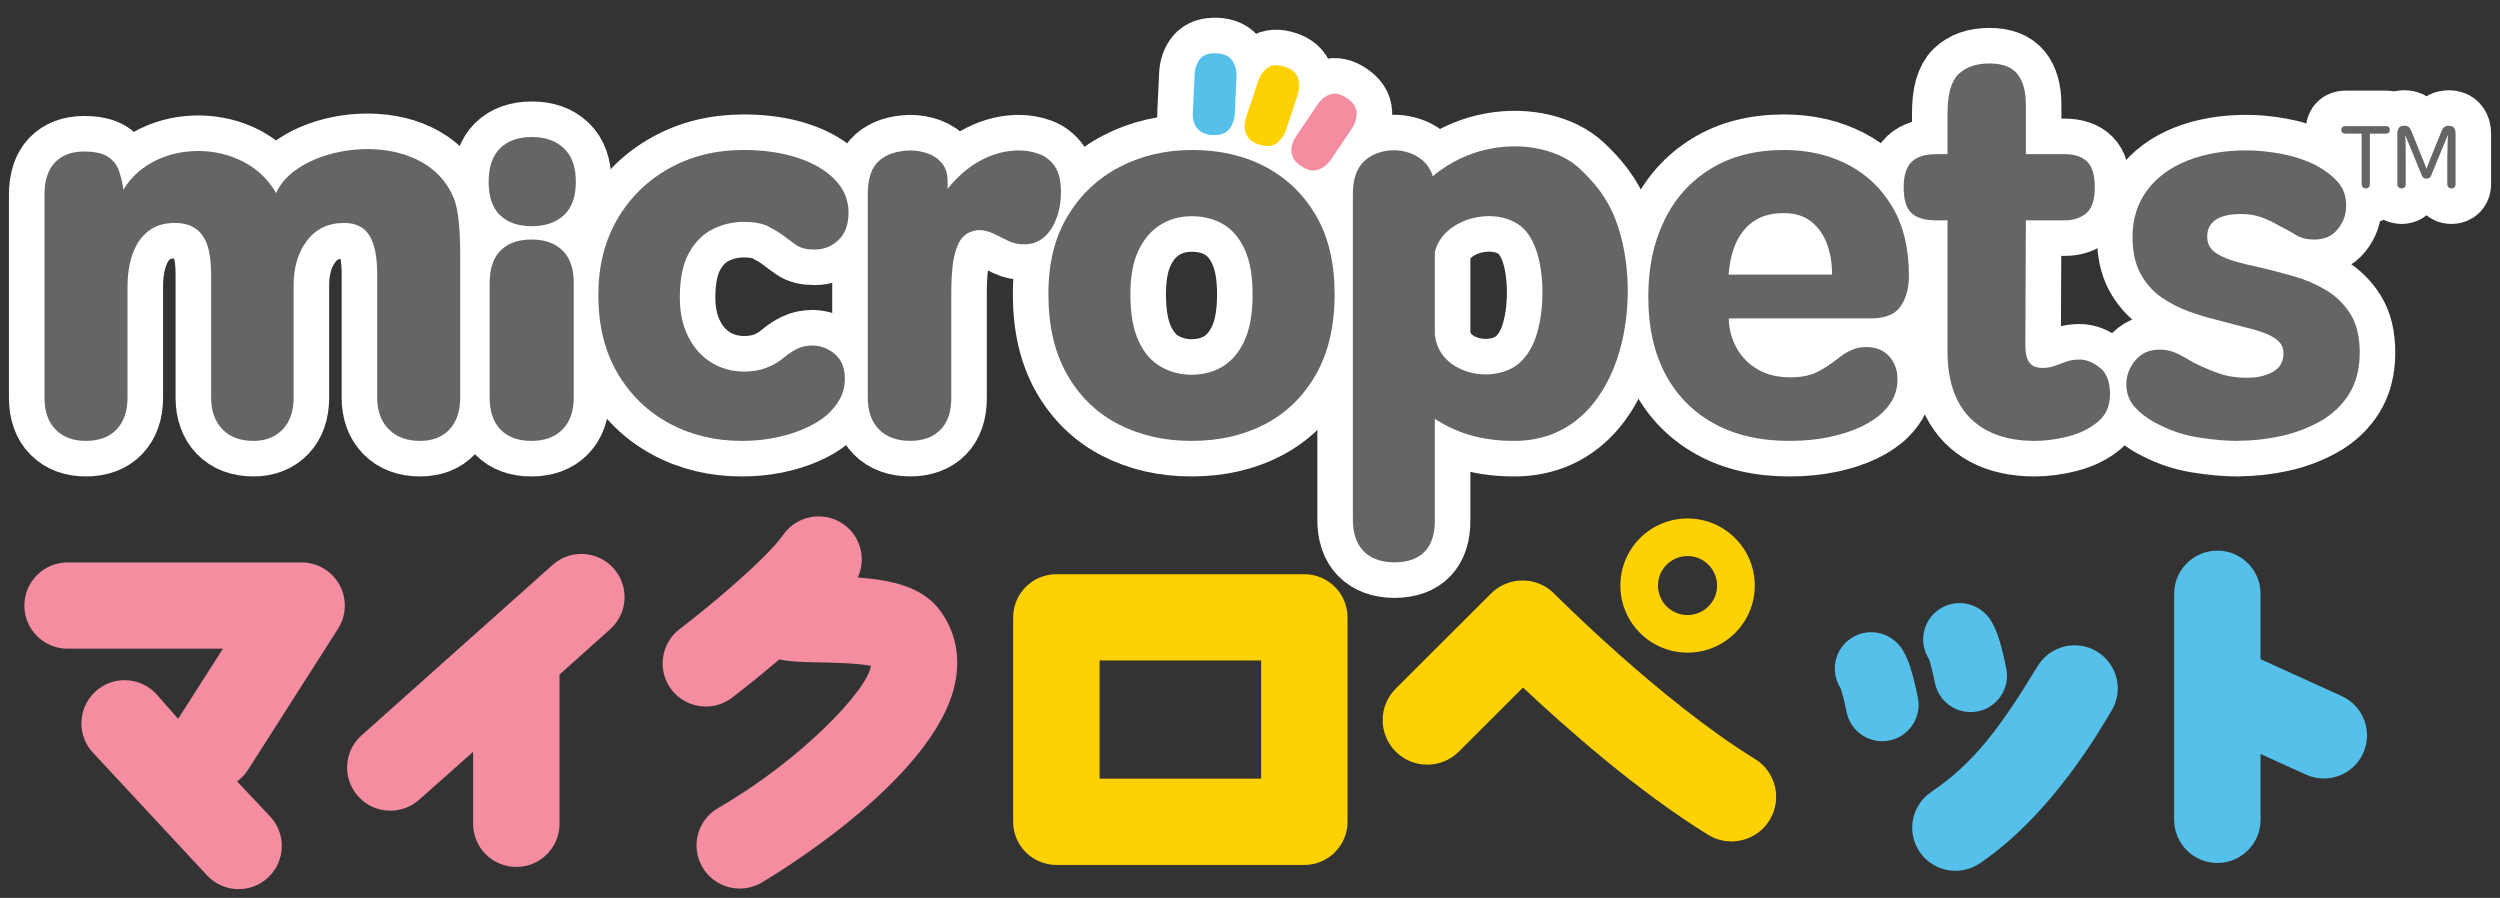
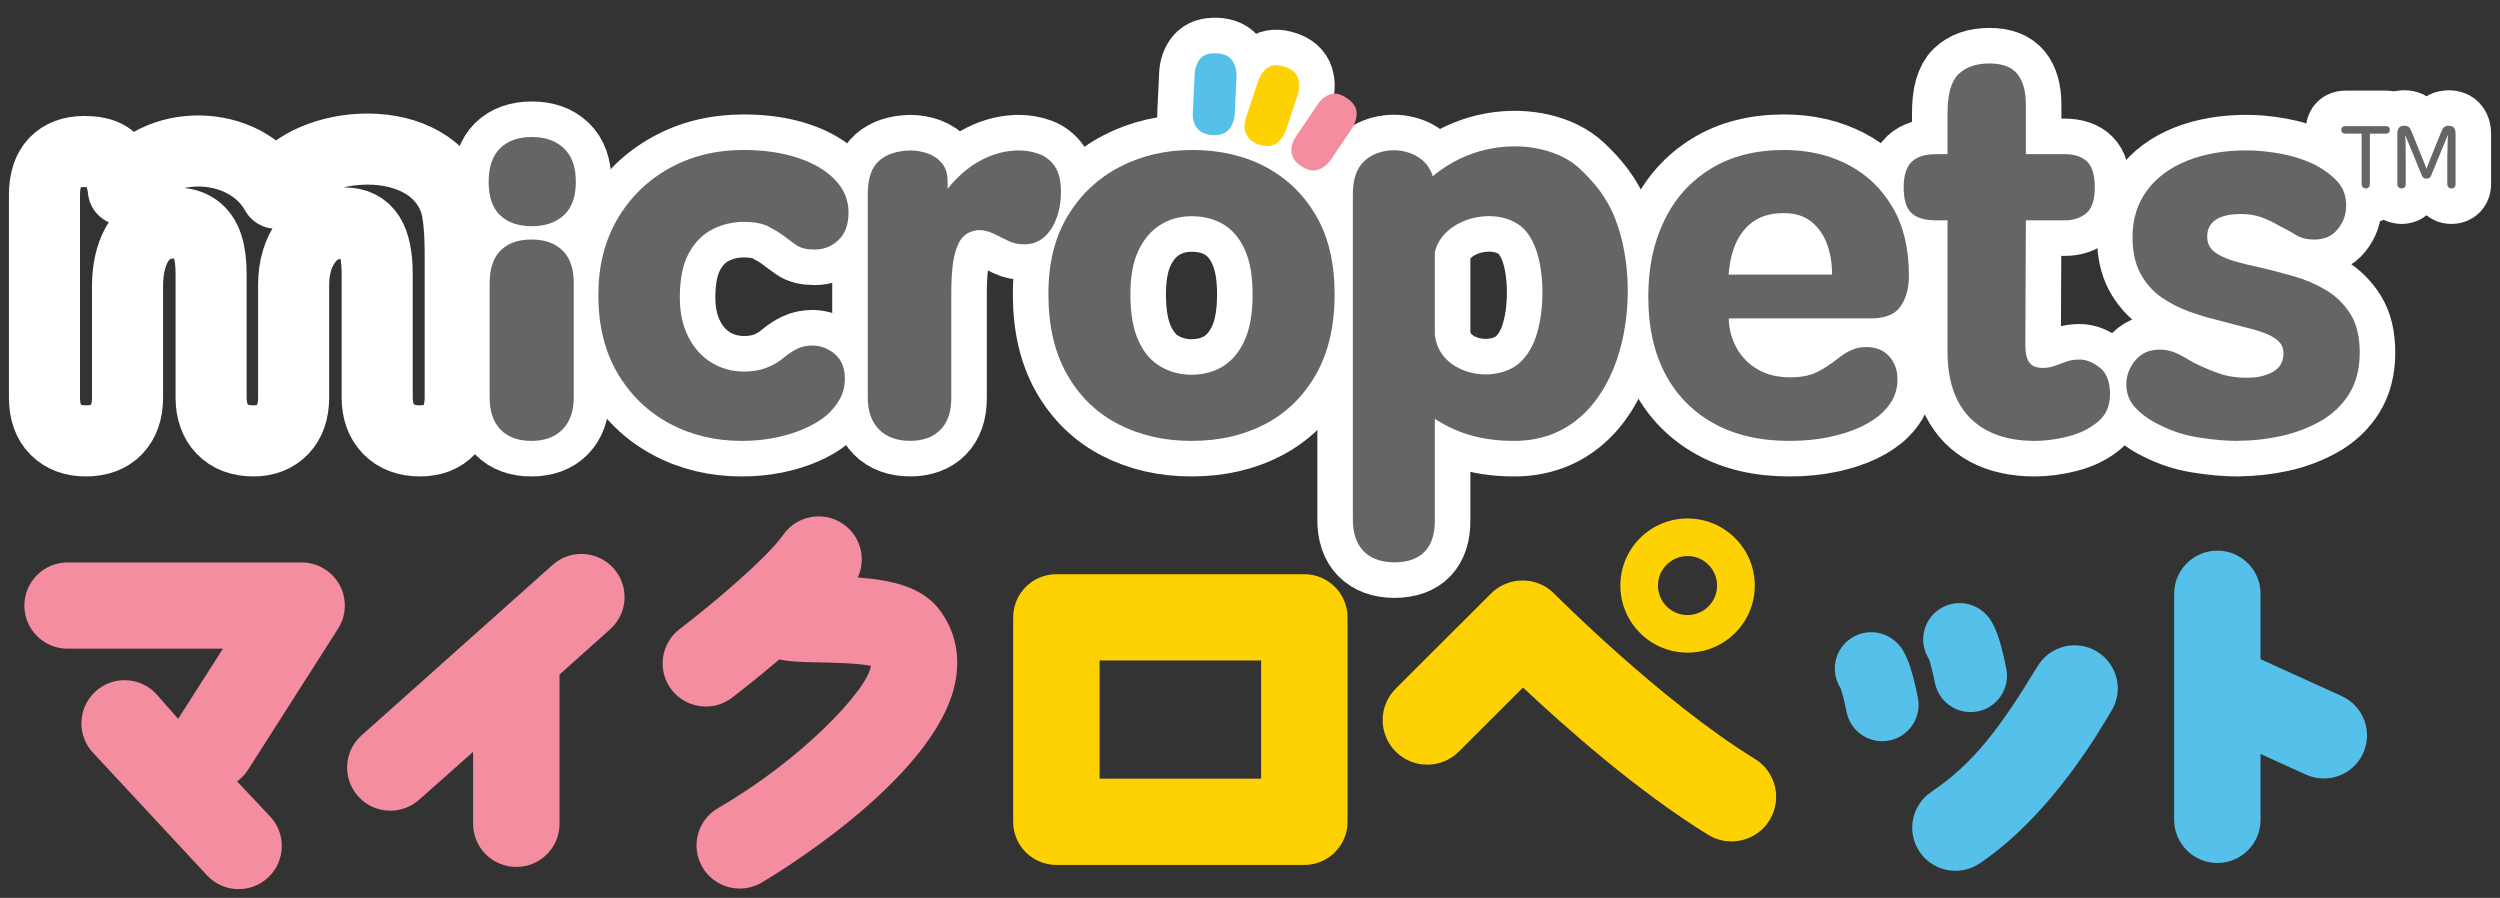
<svg xmlns="http://www.w3.org/2000/svg" width="142" height="51" viewBox="0 0 142 51" fill="none">
  <rect x="0" y="0" width="142" height="51" fill="#333333" stroke="none" />
  <g clip-path="url(#clip0_35_2297)">
    <path d="M19.202 35.711L14.09 43.721C13.92 43.987 13.707 44.207 13.466 44.383L15.341 46.373C16.27 47.358 16.222 48.908 15.235 49.836C14.762 50.282 14.156 50.502 13.555 50.502C12.9 50.502 12.251 50.243 11.768 49.73L5.29 42.763C4.361 41.778 4.409 40.227 5.396 39.3C6.383 38.372 7.936 38.42 8.865 39.405L10.118 40.83L12.662 36.846H3.839C2.484 36.846 1.385 35.748 1.385 34.396C1.385 33.044 2.484 31.947 3.839 31.947H17.131C18.028 31.947 18.852 32.435 19.284 33.218C19.715 34.003 19.682 34.959 19.202 35.713V35.711Z" fill="#F48D9F" />
    <path d="M34.657 35.74L31.781 38.314V46.793C31.781 48.145 30.682 49.242 29.327 49.242C27.973 49.242 26.873 48.145 26.873 46.793V42.705L23.808 45.423C23.338 45.843 22.753 46.047 22.171 46.047C21.497 46.047 20.827 45.773 20.343 45.232C19.438 44.225 19.523 42.677 20.532 41.773L31.384 32.09C32.393 31.186 33.946 31.272 34.849 32.279C35.754 33.286 35.668 34.834 34.66 35.737L34.657 35.74Z" fill="#F48D9F" />
    <path d="M54.254 38.781C53.115 44.401 43.34 50.084 43.243 50.142C42.858 50.364 42.435 50.469 42.018 50.469C41.17 50.469 40.344 50.029 39.891 49.242C39.215 48.07 39.615 46.573 40.789 45.896C45.525 43.167 49.298 39.165 49.468 37.82C48.699 37.666 47.219 37.637 46.525 37.624C45.558 37.604 44.849 37.587 44.265 37.455C42.955 38.572 41.827 39.442 41.582 39.627C41.137 39.968 40.613 40.131 40.093 40.131C39.355 40.131 38.626 39.801 38.142 39.17C37.318 38.095 37.523 36.558 38.6 35.735C40.373 34.381 43.54 31.727 44.487 30.375C45.265 29.267 46.794 28.998 47.904 29.772C48.893 30.463 49.21 31.747 48.721 32.802C50.584 32.934 52.364 33.319 53.353 34.623C54.254 35.808 54.564 37.246 54.254 38.776V38.781Z" fill="#F48D9F" />
    <path d="M62.456 37.514H71.632V44.229H62.456V37.514ZM76.539 35.065C76.539 33.712 75.44 32.615 74.086 32.615H60.002C58.648 32.615 57.549 33.712 57.549 35.065V46.679C57.549 48.031 58.648 49.128 60.002 49.128H74.086C75.44 49.128 76.539 48.031 76.539 46.679V35.065Z" fill="#FED103" />
    <path d="M109.84 34.864C110.644 34.055 111.952 34.051 112.761 34.856C113.032 35.124 113.485 35.575 113.959 37.987C114.179 39.104 113.45 40.188 112.331 40.408C111.811 40.511 111.296 40.408 110.873 40.155C110.389 39.867 110.023 39.379 109.904 38.783C109.807 38.288 109.657 37.697 109.569 37.441C109.049 36.643 109.14 35.568 109.838 34.864H109.84Z" fill="#55C0E9" />
    <path d="M104.884 40.436C104.787 39.941 104.638 39.35 104.55 39.095C104.03 38.297 104.12 37.222 104.818 36.518C105.622 35.711 106.93 35.704 107.739 36.509C108.01 36.777 108.463 37.228 108.937 39.64C109.157 40.757 108.428 41.841 107.309 42.061C106.79 42.164 106.274 42.061 105.851 41.808C105.367 41.52 105.001 41.032 104.882 40.436H104.884Z" fill="#55C0E9" />
    <path d="M119.934 40.373C119.322 41.38 116.573 46.254 112.444 49.042C112.023 49.326 111.545 49.462 111.071 49.462C110.283 49.462 109.51 49.084 109.036 48.385C108.276 47.263 108.571 45.742 109.695 44.983C112.137 43.334 113.642 41.283 115.739 37.833C116.441 36.676 117.95 36.307 119.109 37.008C120.267 37.71 120.637 39.216 119.934 40.373Z" fill="#55C0E9" />
    <path d="M98.345 47.791C97.891 47.791 97.433 47.67 97.021 47.415C93.008 44.948 88.83 41.237 86.508 39.051L82.861 42.692C81.872 43.679 80.266 43.679 79.277 42.692C78.288 41.705 78.288 40.102 79.277 39.115L84.689 33.712C85.165 33.24 85.808 32.971 86.482 32.971C87.167 32.971 87.81 33.244 88.286 33.726C88.347 33.785 94.341 39.827 99.68 43.106C100.871 43.838 101.243 45.397 100.51 46.586C100.032 47.365 99.2 47.791 98.349 47.791H98.345Z" fill="#FED103" />
    <path d="M99.671 33.26C99.671 35.364 97.962 37.07 95.854 37.07C93.746 37.07 92.037 35.364 92.037 33.26C92.037 31.155 93.746 29.449 95.854 29.449C97.962 29.449 99.671 31.155 99.671 33.26ZM95.852 31.584C94.924 31.584 94.173 32.334 94.173 33.26C94.173 34.185 94.924 34.935 95.852 34.935C96.779 34.935 97.53 34.185 97.53 33.26C97.53 32.334 96.779 31.584 95.852 31.584Z" fill="#FED103" />
    <path d="M128.399 46.569C128.399 47.921 127.3 49.018 125.945 49.018C124.591 49.018 123.492 47.921 123.492 46.569V33.726C123.492 32.373 124.591 31.276 125.945 31.276C127.3 31.276 128.399 32.373 128.399 33.726V46.569Z" fill="#55C0E9" />
    <path d="M133.011 39.539L126.635 36.641V42.024L130.976 43.998C132.21 44.559 133.665 44.016 134.227 42.785C134.789 41.553 134.245 40.1 133.011 39.539Z" fill="#55C0E9" />
-     <path d="M76.504 5.575C76.863 5.817 77.046 6.094 77.057 6.408C77.066 6.723 76.965 7.039 76.749 7.358L75.623 9.027C75.418 9.332 75.169 9.535 74.876 9.638C74.586 9.741 74.26 9.671 73.901 9.431C73.661 9.271 73.504 9.097 73.427 8.91C73.35 8.723 73.328 8.534 73.359 8.343C73.392 8.154 73.473 7.958 73.608 7.758L74.828 5.951C75.026 5.658 75.264 5.463 75.544 5.362C75.826 5.26 76.143 5.331 76.502 5.573L76.504 5.575Z" stroke="white" stroke-width="4.037" stroke-linecap="round" stroke-linejoin="round" />
    <path d="M72.976 3.794C73.385 3.93 73.639 4.148 73.731 4.449C73.826 4.75 73.81 5.082 73.689 5.447L73.055 7.356C72.938 7.705 72.755 7.967 72.502 8.145C72.249 8.321 71.916 8.343 71.507 8.207C71.231 8.117 71.033 7.991 70.91 7.831C70.786 7.67 70.714 7.497 70.692 7.303C70.672 7.112 70.698 6.901 70.775 6.674L71.465 4.607C71.577 4.273 71.753 4.02 71.996 3.849C72.24 3.677 72.566 3.66 72.976 3.796V3.794Z" stroke="white" stroke-width="4.037" stroke-linecap="round" stroke-linejoin="round" />
    <path d="M69.099 3.026C69.531 3.048 69.832 3.189 70.004 3.455C70.176 3.719 70.251 4.044 70.233 4.427L70.134 6.437C70.117 6.804 70.009 7.107 69.813 7.345C69.617 7.582 69.302 7.692 68.87 7.67C68.581 7.657 68.357 7.589 68.194 7.47C68.031 7.349 67.914 7.2 67.841 7.022C67.771 6.841 67.74 6.632 67.751 6.393L67.857 4.216C67.874 3.864 67.978 3.574 68.165 3.343C68.352 3.112 68.663 3.007 69.095 3.029L69.099 3.026Z" stroke="white" stroke-width="4.037" stroke-linecap="round" stroke-linejoin="round" />
    <path d="M25.768 11.237C26.07 11.973 26.14 13.257 26.14 14.559V22.584C26.14 23.354 25.937 23.956 25.532 24.392C25.127 24.827 24.567 25.043 23.856 25.043C23.105 25.043 22.51 24.821 22.076 24.377C21.64 23.932 21.424 23.334 21.424 22.584V15.566C21.424 14.579 21.277 13.849 20.979 13.374C20.682 12.899 20.208 12.664 19.556 12.664C18.647 12.664 17.94 13 17.435 13.671C16.931 14.341 16.678 15.181 16.678 16.188V22.584C16.678 23.354 16.471 23.956 16.054 24.392C15.638 24.827 15.085 25.043 14.394 25.043C13.643 25.043 13.052 24.821 12.627 24.377C12.202 23.932 11.991 23.334 11.991 22.584V15.566C11.991 14.915 11.92 14.377 11.784 13.952C11.645 13.528 11.422 13.207 11.116 12.989C10.808 12.771 10.409 12.664 9.914 12.664C9.321 12.664 8.826 12.818 8.431 13.123C8.035 13.429 7.74 13.853 7.541 14.396C7.343 14.939 7.244 15.566 7.244 16.276V22.584C7.244 23.354 7.037 23.956 6.621 24.392C6.207 24.827 5.621 25.043 4.87 25.043C4.158 25.043 3.59 24.832 3.165 24.405C2.74 23.981 2.526 23.374 2.526 22.584V11.065C2.526 10.256 2.724 9.645 3.119 9.229C3.515 8.816 4.068 8.607 4.779 8.607C5.374 8.607 5.823 8.706 6.13 8.904C6.436 9.102 6.649 9.379 6.768 9.733C6.867 10.049 7 10.548 7.006 10.784C8.766 7.8 13.929 7.82 15.684 10.973C16.878 8.101 24.065 7.096 25.765 11.237H25.768Z" stroke="white" stroke-width="4.037" stroke-linecap="round" stroke-linejoin="round" />
    <path d="M30.215 12.848C29.444 12.848 28.84 12.642 28.406 12.226C27.97 11.813 27.755 11.179 27.755 10.331C27.755 9.482 27.973 8.847 28.406 8.42C28.84 7.996 29.444 7.782 30.215 7.782C30.986 7.782 31.569 7.996 32.025 8.42C32.479 8.844 32.708 9.482 32.708 10.331C32.708 11.179 32.481 11.81 32.025 12.226C31.569 12.642 30.966 12.848 30.215 12.848ZM30.186 25.043C29.435 25.043 28.851 24.832 28.435 24.405C28.021 23.981 27.812 23.374 27.812 22.584V16.063C27.812 15.254 28.021 14.64 28.435 14.227C28.849 13.811 29.433 13.605 30.186 13.605C30.939 13.605 31.525 13.811 31.95 14.227C32.376 14.64 32.589 15.254 32.589 16.063V22.584C32.589 23.354 32.376 23.956 31.95 24.392C31.525 24.827 30.937 25.043 30.186 25.043Z" stroke="white" stroke-width="4.037" stroke-linecap="round" stroke-linejoin="round" />
    <path d="M42.142 25.043C40.617 25.043 39.243 24.713 38.019 24.051C36.792 23.389 35.814 22.442 35.082 21.208C34.351 19.974 33.986 18.488 33.986 16.751C33.986 15.113 34.347 13.677 35.069 12.441C35.792 11.208 36.776 10.245 38.021 9.555C39.267 8.864 40.67 8.519 42.234 8.519C43.382 8.519 44.404 8.666 45.305 8.963C46.205 9.26 46.913 9.673 47.426 10.208C47.939 10.74 48.197 11.362 48.197 12.072C48.197 12.743 48.009 13.262 47.633 13.627C47.256 13.992 46.802 14.174 46.267 14.174C45.813 14.174 45.465 14.091 45.23 13.921C44.992 13.754 44.745 13.572 44.487 13.374C44.269 13.216 43.992 13.048 43.657 12.87C43.32 12.692 42.846 12.604 42.232 12.604C41.617 12.604 41.005 12.747 40.452 13.033C39.9 13.319 39.455 13.774 39.117 14.396C38.781 15.018 38.613 15.852 38.613 16.898C38.613 17.747 38.772 18.488 39.089 19.119C39.406 19.75 39.84 20.241 40.395 20.586C40.948 20.931 41.582 21.105 42.294 21.105C42.75 21.105 43.168 21.03 43.553 20.883C43.939 20.735 44.289 20.522 44.606 20.245C44.824 20.067 45.056 19.919 45.302 19.801C45.549 19.682 45.842 19.623 46.179 19.623C46.653 19.642 47.073 19.81 47.439 20.126C47.804 20.443 47.987 20.907 47.987 21.518C47.987 21.934 47.893 22.314 47.705 22.659C47.518 23.004 47.265 23.317 46.948 23.591C46.593 23.888 46.161 24.146 45.657 24.361C45.153 24.579 44.604 24.746 44.01 24.865C43.417 24.983 42.794 25.043 42.142 25.043Z" stroke="white" stroke-width="4.037" stroke-linecap="round" stroke-linejoin="round" />
    <path d="M53.824 11.494V10.731C55.562 8.515 57.573 8.545 57.888 8.545C58.264 8.545 58.635 8.609 59 8.739C59.366 8.869 59.668 9.099 59.905 9.436C60.143 9.772 60.262 10.265 60.262 10.916C60.262 11.448 60.178 11.942 60.009 12.395C59.842 12.851 59.604 13.209 59.297 13.477C58.991 13.743 58.619 13.877 58.185 13.877C57.848 13.877 57.557 13.818 57.311 13.699C57.064 13.581 56.822 13.462 56.584 13.343C56.366 13.224 56.128 13.141 55.873 13.09C55.615 13.042 55.348 13.075 55.071 13.194C54.773 13.332 54.551 13.574 54.403 13.919C54.256 14.264 54.157 14.669 54.106 15.133C54.058 15.597 54.033 16.085 54.033 16.599V22.611C54.033 23.4 53.824 24.003 53.41 24.418C52.996 24.834 52.421 25.041 51.69 25.041C50.959 25.041 50.351 24.823 49.926 24.39C49.501 23.956 49.289 23.354 49.289 22.582V11.032C49.289 10.144 49.501 9.513 49.926 9.137C50.351 8.761 50.939 8.565 51.69 8.545C52.047 8.545 52.388 8.605 52.714 8.723C53.04 8.842 53.306 9.029 53.516 9.286C53.723 9.544 53.826 9.889 53.826 10.322V10.729" stroke="white" stroke-width="4.037" stroke-linecap="round" stroke-linejoin="round" />
    <path d="M67.678 25.043C66.136 25.043 64.751 24.728 63.524 24.095C62.297 23.464 61.328 22.525 60.617 21.283C59.905 20.038 59.549 18.519 59.549 16.723C59.549 14.926 59.914 13.479 60.645 12.266C61.377 11.052 62.361 10.124 63.597 9.482C64.833 8.84 66.211 8.519 67.736 8.519C69.26 8.519 70.683 8.84 71.89 9.482C73.094 10.124 74.05 11.047 74.753 12.25C75.456 13.455 75.806 14.946 75.806 16.723C75.806 18.499 75.451 20.041 74.738 21.283C74.026 22.527 73.061 23.464 71.846 24.095C70.63 24.726 69.24 25.043 67.678 25.043ZM67.678 21.283C68.37 21.283 68.973 21.12 69.487 20.795C70 20.469 70.407 19.977 70.703 19.315C71 18.653 71.147 17.789 71.147 16.723C71.147 15.656 71 14.827 70.703 14.176C70.405 13.525 70 13.046 69.487 12.741C68.973 12.435 68.37 12.281 67.678 12.281C67.026 12.281 66.436 12.444 65.912 12.769C65.388 13.095 64.974 13.578 64.667 14.22C64.359 14.862 64.207 15.696 64.207 16.723C64.207 17.809 64.359 18.688 64.667 19.359C64.974 20.029 65.394 20.52 65.927 20.825C66.46 21.131 67.044 21.285 67.678 21.285V21.283Z" stroke="white" stroke-width="4.037" stroke-linecap="round" stroke-linejoin="round" />
    <path d="M79.51 12.334C82.072 7.598 87.574 7.567 89.717 9.57C90.545 10.344 91.285 11.228 91.75 12.442C93.519 16.995 92.103 25.049 86.01 25.043C84.054 25.043 82.017 24.568 80.123 22.65M81.499 23.323V29.544C81.513 31.116 80.722 31.931 79.215 31.942C77.689 31.936 76.826 31.07 76.843 29.484V11.006C76.843 10.197 77.05 9.585 77.466 9.17C78.777 7.936 81.561 8.532 81.458 10.726M81.499 19C81.713 21.248 84.805 21.887 86.29 20.63C86.755 20.216 87.092 19.654 87.299 18.941C87.786 17.365 87.737 14.722 86.898 13.449C85.788 11.509 82.024 12.099 81.499 14.322V19Z" stroke="white" stroke-width="4.037" stroke-linecap="round" stroke-linejoin="round" />
    <path d="M101.631 25.043C99.97 25.043 98.541 24.713 97.345 24.051C96.149 23.389 95.228 22.453 94.587 21.239C93.944 20.025 93.623 18.57 93.623 16.87C93.623 15.17 93.924 13.785 94.528 12.532C95.131 11.278 96.01 10.296 97.169 9.585C98.325 8.875 99.715 8.519 101.336 8.519C102.682 8.519 103.889 8.796 104.955 9.348C106.023 9.9 106.867 10.704 107.492 11.762C108.115 12.818 108.426 14.117 108.426 15.656C108.426 16.366 108.267 16.949 107.952 17.404C107.635 17.859 107.071 18.086 106.261 18.086H97.153V15.599H104.065C104.065 15.008 103.977 14.449 103.798 13.926C103.62 13.402 103.329 12.969 102.924 12.624C102.519 12.279 101.979 12.105 101.307 12.105C100.576 12.105 99.977 12.283 99.512 12.637C99.047 12.993 98.706 13.477 98.488 14.088C98.27 14.7 98.162 15.421 98.162 16.25L98.191 18.114C98.21 18.706 98.358 19.256 98.635 19.759C98.913 20.262 99.307 20.667 99.823 20.973C100.336 21.278 100.959 21.432 101.69 21.432C102.303 21.432 102.807 21.333 103.204 21.136C103.598 20.938 103.994 20.68 104.391 20.366C104.629 20.168 104.88 20.01 105.149 19.891C105.415 19.772 105.697 19.713 105.994 19.713C106.547 19.713 106.983 19.887 107.3 20.232C107.615 20.577 107.776 21.017 107.776 21.549C107.776 21.925 107.706 22.259 107.569 22.556C107.43 22.853 107.232 23.13 106.974 23.385C106.659 23.701 106.243 23.983 105.73 24.229C105.215 24.475 104.613 24.673 103.919 24.821C103.228 24.968 102.466 25.043 101.635 25.043H101.631Z" stroke="white" stroke-width="4.037" stroke-linecap="round" stroke-linejoin="round" />
    <path d="M115.573 25.043C114.505 25.043 113.6 24.845 112.86 24.451C112.117 24.055 111.56 23.484 111.184 22.734C110.807 21.984 110.62 21.065 110.62 19.979V12.516H109.968C109.336 12.516 108.871 12.378 108.574 12.103C108.276 11.826 108.129 11.342 108.129 10.652C108.129 9.961 108.283 9.473 108.589 9.185C108.895 8.899 109.355 8.756 109.968 8.756H110.62V6.417C110.62 5.351 110.827 4.616 111.243 4.212C111.659 3.807 112.243 3.605 112.994 3.605C113.745 3.605 114.254 3.803 114.58 4.196C114.906 4.592 115.069 5.175 115.069 5.944V8.756H117.265C117.838 8.756 118.267 8.899 118.556 9.185C118.842 9.471 118.985 9.959 118.985 10.652C118.985 11.344 118.827 11.826 118.509 12.103C118.194 12.38 117.778 12.516 117.265 12.516H115.069L115.04 19.594C115.04 20.049 115.113 20.379 115.263 20.586C115.41 20.793 115.664 20.898 116.02 20.898C116.276 20.898 116.509 20.858 116.716 20.779C116.924 20.7 117.137 20.621 117.355 20.542C117.571 20.463 117.829 20.423 118.126 20.423C118.503 20.423 118.884 20.577 119.269 20.883C119.655 21.188 119.849 21.687 119.849 22.378C119.849 23.068 119.617 23.578 119.153 23.963C118.688 24.348 118.124 24.625 117.461 24.792C116.798 24.959 116.17 25.043 115.578 25.043H115.573Z" stroke="white" stroke-width="4.037" stroke-linecap="round" stroke-linejoin="round" />
    <path d="M127.121 25.043C126.43 25.043 125.683 24.979 124.881 24.849C124.08 24.722 123.333 24.48 122.641 24.124C122.108 23.866 121.663 23.552 121.307 23.176C120.952 22.8 120.774 22.356 120.774 21.843C120.774 21.331 120.941 20.896 121.278 20.48C121.615 20.065 122.08 19.858 122.672 19.858C123.029 19.858 123.359 19.933 123.666 20.08C123.972 20.227 124.282 20.401 124.599 20.599C125.036 20.817 125.494 21.015 125.98 21.191C126.465 21.369 127.022 21.456 127.657 21.456C128.229 21.456 128.714 21.342 129.11 21.116C129.505 20.889 129.703 20.537 129.703 20.065C129.703 19.807 129.624 19.596 129.465 19.427C129.306 19.26 129.08 19.113 128.782 18.983C128.485 18.855 128.115 18.737 127.67 18.627C127.225 18.519 126.716 18.385 126.141 18.227C125.549 18.088 124.959 17.914 124.377 17.708C123.793 17.501 123.254 17.224 122.76 16.879C122.267 16.534 121.871 16.085 121.573 15.531C121.276 14.979 121.128 14.286 121.128 13.457C121.128 12.431 121.406 11.547 121.959 10.808C122.511 10.067 123.278 9.504 124.258 9.119C125.236 8.734 126.359 8.541 127.626 8.541C128.179 8.541 128.798 8.6 129.48 8.719C130.163 8.838 130.82 9.044 131.454 9.341C131.989 9.618 132.423 9.939 132.758 10.304C133.095 10.669 133.262 11.118 133.262 11.652C133.262 12.187 133.104 12.62 132.786 13.015C132.469 13.411 132.024 13.607 131.452 13.607C131.038 13.607 130.685 13.519 130.399 13.341C130.113 13.163 129.791 12.985 129.434 12.809C129.097 12.611 128.762 12.453 128.425 12.334C128.088 12.215 127.714 12.156 127.298 12.156C126.666 12.156 126.185 12.264 125.859 12.481C125.533 12.699 125.37 13.013 125.37 13.429C125.37 13.805 125.505 14.095 125.771 14.302C126.038 14.508 126.403 14.682 126.87 14.821C127.335 14.959 127.855 15.087 128.428 15.205C129.02 15.344 129.643 15.507 130.295 15.694C130.947 15.88 131.555 16.142 132.119 16.479C132.683 16.815 133.141 17.264 133.498 17.826C133.855 18.389 134.033 19.124 134.033 20.032C134.033 20.94 133.83 21.745 133.425 22.387C133.02 23.029 132.476 23.541 131.793 23.926C131.11 24.311 130.364 24.592 129.553 24.77C128.743 24.948 127.932 25.036 127.121 25.036V25.043Z" stroke="white" stroke-width="4.037" stroke-linecap="round" stroke-linejoin="round" />
    <path d="M134.374 10.7C134.293 10.7 134.231 10.676 134.196 10.625C134.161 10.577 134.141 10.511 134.141 10.434V7.593H133.227C133.176 7.593 133.132 7.585 133.097 7.567C133.064 7.549 133.035 7.525 133.015 7.492C132.998 7.459 132.987 7.422 132.987 7.378C132.987 7.327 132.998 7.285 133.015 7.255C133.033 7.222 133.062 7.2 133.097 7.187C133.132 7.171 133.176 7.165 133.227 7.165H135.515C135.564 7.165 135.603 7.173 135.637 7.189C135.67 7.204 135.696 7.228 135.716 7.257C135.736 7.288 135.744 7.325 135.744 7.373C135.744 7.422 135.736 7.461 135.718 7.492C135.7 7.523 135.674 7.549 135.639 7.567C135.604 7.585 135.564 7.593 135.515 7.593H134.61V10.434C134.61 10.509 134.593 10.573 134.555 10.623C134.52 10.674 134.458 10.7 134.372 10.7H134.374Z" stroke="white" stroke-width="4.037" stroke-linecap="round" stroke-linejoin="round" />
-     <path d="M136.407 10.7C136.35 10.7 136.304 10.689 136.269 10.667C136.236 10.645 136.209 10.614 136.194 10.577C136.178 10.54 136.17 10.5 136.17 10.458V7.589C136.17 7.453 136.2 7.345 136.26 7.263C136.319 7.182 136.425 7.143 136.573 7.143C136.65 7.143 136.711 7.156 136.762 7.18C136.811 7.206 136.85 7.241 136.883 7.288C136.916 7.334 136.943 7.389 136.969 7.453L137.575 8.95C137.603 9.02 137.63 9.086 137.656 9.15C137.683 9.214 137.705 9.271 137.727 9.326C137.749 9.379 137.769 9.429 137.784 9.475C137.799 9.522 137.813 9.561 137.822 9.596C137.833 9.561 137.846 9.522 137.863 9.475C137.879 9.429 137.899 9.379 137.921 9.326C137.94 9.271 137.965 9.214 137.991 9.15C138.018 9.086 138.044 9.02 138.07 8.95L138.676 7.459C138.705 7.393 138.733 7.336 138.766 7.29C138.799 7.244 138.839 7.208 138.89 7.182C138.94 7.158 139.006 7.145 139.09 7.145C139.233 7.145 139.332 7.184 139.39 7.266C139.447 7.347 139.476 7.455 139.476 7.591V10.46C139.476 10.502 139.469 10.542 139.454 10.579C139.44 10.617 139.416 10.647 139.381 10.669C139.346 10.691 139.299 10.702 139.238 10.702C139.183 10.702 139.139 10.691 139.106 10.669C139.073 10.647 139.048 10.619 139.031 10.581C139.015 10.544 139.006 10.507 139.006 10.465V9.007C139.006 8.743 139.011 8.493 139.02 8.255C139.026 8.015 139.035 7.818 139.042 7.659L138.156 9.803C138.134 9.862 138.11 9.92 138.088 9.972C138.064 10.025 138.033 10.067 137.996 10.098C137.958 10.128 137.901 10.146 137.824 10.146C137.751 10.146 137.694 10.131 137.656 10.1C137.617 10.069 137.586 10.027 137.566 9.975C137.546 9.92 137.52 9.865 137.493 9.803L136.612 7.659C136.626 7.818 136.632 8.018 136.639 8.255C136.643 8.495 136.645 8.745 136.645 9.007V10.465C136.645 10.507 136.637 10.544 136.621 10.581C136.606 10.617 136.581 10.647 136.546 10.669C136.513 10.691 136.467 10.702 136.412 10.702L136.407 10.7Z" stroke="white" stroke-width="4.037" stroke-linecap="round" stroke-linejoin="round" />
+     <path d="M136.407 10.7C136.35 10.7 136.304 10.689 136.269 10.667C136.236 10.645 136.209 10.614 136.194 10.577C136.178 10.54 136.17 10.5 136.17 10.458V7.589C136.17 7.453 136.2 7.345 136.26 7.263C136.319 7.182 136.425 7.143 136.573 7.143C136.65 7.143 136.711 7.156 136.762 7.18C136.811 7.206 136.85 7.241 136.883 7.288C136.916 7.334 136.943 7.389 136.969 7.453L137.575 8.95C137.603 9.02 137.63 9.086 137.656 9.15C137.683 9.214 137.705 9.271 137.727 9.326C137.749 9.379 137.769 9.429 137.784 9.475C137.799 9.522 137.813 9.561 137.822 9.596C137.833 9.561 137.846 9.522 137.863 9.475C137.879 9.429 137.899 9.379 137.921 9.326C137.94 9.271 137.965 9.214 137.991 9.15C138.018 9.086 138.044 9.02 138.07 8.95L138.676 7.459C138.705 7.393 138.733 7.336 138.766 7.29C138.799 7.244 138.839 7.208 138.89 7.182C138.94 7.158 139.006 7.145 139.09 7.145C139.233 7.145 139.332 7.184 139.39 7.266C139.447 7.347 139.476 7.455 139.476 7.591V10.46C139.476 10.502 139.469 10.542 139.454 10.579C139.44 10.617 139.416 10.647 139.381 10.669C139.346 10.691 139.299 10.702 139.238 10.702C139.183 10.702 139.139 10.691 139.106 10.669C139.073 10.647 139.048 10.619 139.031 10.581C139.015 10.544 139.006 10.507 139.006 10.465V9.007C139.006 8.743 139.011 8.493 139.02 8.255C139.026 8.015 139.035 7.818 139.042 7.659L138.156 9.803C138.134 9.862 138.11 9.92 138.088 9.972C138.064 10.025 138.033 10.067 137.996 10.098C137.958 10.128 137.901 10.146 137.824 10.146C137.751 10.146 137.694 10.131 137.656 10.1C137.617 10.069 137.586 10.027 137.566 9.975C137.546 9.92 137.52 9.865 137.493 9.803L136.612 7.659C136.643 8.495 136.645 8.745 136.645 9.007V10.465C136.645 10.507 136.637 10.544 136.621 10.581C136.606 10.617 136.581 10.647 136.546 10.669C136.513 10.691 136.467 10.702 136.412 10.702L136.407 10.7Z" stroke="white" stroke-width="4.037" stroke-linecap="round" stroke-linejoin="round" />
    <path d="M76.504 5.575C76.863 5.817 77.046 6.094 77.057 6.408C77.066 6.723 76.965 7.039 76.749 7.358L75.623 9.027C75.418 9.332 75.169 9.535 74.876 9.638C74.586 9.741 74.26 9.671 73.901 9.431C73.661 9.271 73.504 9.097 73.427 8.91C73.35 8.723 73.328 8.534 73.359 8.343C73.392 8.154 73.473 7.958 73.608 7.758L74.828 5.951C75.026 5.658 75.264 5.463 75.544 5.362C75.826 5.26 76.143 5.331 76.502 5.573L76.504 5.575Z" fill="#F48D9F" />
    <path d="M72.976 3.794C73.385 3.93 73.639 4.148 73.731 4.449C73.826 4.75 73.81 5.082 73.689 5.447L73.055 7.356C72.938 7.705 72.755 7.967 72.502 8.145C72.249 8.321 71.916 8.343 71.507 8.207C71.231 8.117 71.033 7.991 70.91 7.831C70.786 7.67 70.714 7.497 70.692 7.303C70.672 7.112 70.698 6.901 70.775 6.674L71.465 4.607C71.577 4.273 71.753 4.02 71.996 3.849C72.24 3.677 72.566 3.66 72.976 3.796V3.794Z" fill="#FED103" />
    <path d="M69.099 3.026C69.531 3.048 69.832 3.189 70.004 3.455C70.176 3.719 70.251 4.044 70.233 4.427L70.134 6.437C70.117 6.804 70.009 7.107 69.813 7.345C69.617 7.582 69.302 7.692 68.87 7.67C68.581 7.657 68.357 7.589 68.194 7.47C68.031 7.349 67.914 7.2 67.841 7.022C67.771 6.841 67.74 6.632 67.751 6.393L67.857 4.216C67.874 3.864 67.978 3.574 68.165 3.343C68.352 3.112 68.663 3.007 69.095 3.029L69.099 3.026Z" fill="#55C0E9" />
-     <path d="M25.768 11.237C26.07 11.973 26.14 13.257 26.14 14.559V22.584C26.14 23.354 25.937 23.956 25.532 24.392C25.127 24.827 24.567 25.043 23.856 25.043C23.105 25.043 22.51 24.821 22.076 24.377C21.64 23.932 21.424 23.334 21.424 22.584V15.566C21.424 14.579 21.277 13.849 20.979 13.374C20.682 12.899 20.208 12.664 19.556 12.664C18.647 12.664 17.94 13 17.435 13.671C16.931 14.341 16.678 15.181 16.678 16.188V22.584C16.678 23.354 16.471 23.956 16.054 24.392C15.638 24.827 15.085 25.043 14.394 25.043C13.643 25.043 13.052 24.821 12.627 24.377C12.202 23.932 11.991 23.334 11.991 22.584V15.566C11.991 14.915 11.92 14.377 11.784 13.952C11.645 13.528 11.422 13.207 11.116 12.989C10.808 12.771 10.409 12.664 9.914 12.664C9.321 12.664 8.826 12.818 8.431 13.123C8.035 13.429 7.74 13.853 7.541 14.396C7.343 14.939 7.244 15.566 7.244 16.276V22.584C7.244 23.354 7.037 23.956 6.621 24.392C6.207 24.827 5.621 25.043 4.87 25.043C4.158 25.043 3.59 24.832 3.165 24.405C2.74 23.981 2.526 23.374 2.526 22.584V11.065C2.526 10.256 2.724 9.645 3.119 9.229C3.515 8.816 4.068 8.607 4.779 8.607C5.374 8.607 5.823 8.706 6.13 8.904C6.436 9.102 6.649 9.379 6.768 9.733C6.867 10.049 7 10.548 7.006 10.784C8.766 7.8 13.929 7.82 15.684 10.973C16.878 8.101 24.065 7.096 25.765 11.237H25.768Z" fill="#676464" />
    <path d="M30.215 12.848C29.444 12.848 28.84 12.642 28.406 12.226C27.97 11.813 27.755 11.179 27.755 10.331C27.755 9.482 27.973 8.847 28.406 8.42C28.84 7.996 29.444 7.782 30.215 7.782C30.986 7.782 31.569 7.996 32.025 8.42C32.479 8.844 32.708 9.482 32.708 10.331C32.708 11.179 32.481 11.81 32.025 12.226C31.569 12.642 30.966 12.848 30.215 12.848ZM30.186 25.043C29.435 25.043 28.851 24.832 28.435 24.405C28.021 23.981 27.812 23.374 27.812 22.584V16.063C27.812 15.254 28.021 14.64 28.435 14.227C28.849 13.811 29.433 13.605 30.186 13.605C30.939 13.605 31.525 13.811 31.95 14.227C32.376 14.64 32.589 15.254 32.589 16.063V22.584C32.589 23.354 32.376 23.956 31.95 24.392C31.525 24.827 30.937 25.043 30.186 25.043Z" fill="#676464" />
    <path d="M42.142 25.043C40.617 25.043 39.243 24.713 38.019 24.051C36.792 23.389 35.814 22.442 35.082 21.208C34.351 19.974 33.986 18.488 33.986 16.751C33.986 15.113 34.347 13.677 35.069 12.441C35.792 11.208 36.776 10.245 38.021 9.555C39.267 8.864 40.67 8.519 42.234 8.519C43.382 8.519 44.404 8.666 45.305 8.963C46.205 9.26 46.913 9.673 47.426 10.208C47.939 10.74 48.197 11.362 48.197 12.072C48.197 12.743 48.009 13.262 47.633 13.627C47.256 13.992 46.802 14.174 46.267 14.174C45.813 14.174 45.465 14.091 45.23 13.921C44.992 13.754 44.745 13.572 44.487 13.374C44.269 13.216 43.992 13.048 43.657 12.87C43.32 12.692 42.846 12.604 42.232 12.604C41.617 12.604 41.005 12.747 40.452 13.033C39.9 13.319 39.455 13.774 39.117 14.396C38.781 15.018 38.613 15.852 38.613 16.898C38.613 17.747 38.772 18.488 39.089 19.119C39.406 19.75 39.84 20.241 40.395 20.586C40.948 20.931 41.582 21.105 42.294 21.105C42.75 21.105 43.168 21.03 43.553 20.883C43.939 20.735 44.289 20.522 44.606 20.245C44.824 20.067 45.056 19.919 45.302 19.801C45.549 19.682 45.842 19.623 46.179 19.623C46.653 19.642 47.073 19.81 47.439 20.126C47.804 20.443 47.987 20.907 47.987 21.518C47.987 21.934 47.893 22.314 47.705 22.659C47.518 23.004 47.265 23.317 46.948 23.591C46.593 23.888 46.161 24.146 45.657 24.361C45.153 24.579 44.604 24.746 44.01 24.865C43.417 24.983 42.794 25.043 42.142 25.043Z" fill="#676464" />
    <path d="M53.824 11.494V10.731C55.562 8.515 57.573 8.545 57.888 8.545C58.264 8.545 58.635 8.609 59 8.739C59.366 8.869 59.668 9.099 59.905 9.436C60.143 9.772 60.262 10.265 60.262 10.916C60.262 11.448 60.178 11.942 60.009 12.395C59.842 12.851 59.604 13.209 59.297 13.477C58.991 13.743 58.619 13.877 58.185 13.877C57.848 13.877 57.557 13.818 57.311 13.699C57.064 13.581 56.822 13.462 56.584 13.343C56.366 13.224 56.128 13.141 55.873 13.09C55.615 13.042 55.348 13.075 55.071 13.194C54.773 13.332 54.551 13.574 54.403 13.919C54.256 14.264 54.157 14.669 54.106 15.133C54.058 15.597 54.033 16.085 54.033 16.599V22.611C54.033 23.4 53.824 24.003 53.41 24.418C52.996 24.834 52.421 25.041 51.69 25.041C50.959 25.041 50.351 24.823 49.926 24.39C49.501 23.956 49.289 23.354 49.289 22.582V11.032C49.289 10.144 49.501 9.513 49.926 9.137C50.351 8.761 50.939 8.565 51.69 8.545C52.047 8.545 52.388 8.605 52.714 8.723C53.04 8.842 53.306 9.029 53.516 9.286C53.723 9.544 53.826 9.889 53.826 10.322V10.729" fill="#676464" />
    <path d="M67.678 25.043C66.136 25.043 64.751 24.728 63.524 24.095C62.297 23.464 61.328 22.525 60.617 21.283C59.905 20.038 59.549 18.519 59.549 16.723C59.549 14.926 59.914 13.479 60.645 12.266C61.377 11.052 62.361 10.124 63.597 9.482C64.833 8.84 66.211 8.519 67.736 8.519C69.26 8.519 70.683 8.84 71.89 9.482C73.094 10.124 74.05 11.047 74.753 12.25C75.456 13.455 75.806 14.946 75.806 16.723C75.806 18.499 75.451 20.041 74.738 21.283C74.026 22.527 73.061 23.464 71.846 24.095C70.63 24.726 69.24 25.043 67.678 25.043ZM67.678 21.283C68.37 21.283 68.973 21.12 69.487 20.795C70 20.469 70.407 19.977 70.703 19.315C71 18.653 71.147 17.789 71.147 16.723C71.147 15.656 71 14.827 70.703 14.176C70.405 13.525 70 13.046 69.487 12.741C68.973 12.435 68.37 12.281 67.678 12.281C67.026 12.281 66.436 12.444 65.912 12.769C65.388 13.095 64.974 13.578 64.667 14.22C64.359 14.862 64.207 15.696 64.207 16.723C64.207 17.809 64.359 18.688 64.667 19.359C64.974 20.029 65.394 20.52 65.927 20.825C66.46 21.131 67.044 21.285 67.678 21.285V21.283Z" fill="#676464" />
    <path d="M79.51 12.334C82.072 7.598 87.574 7.567 89.717 9.57C90.545 10.344 91.285 11.228 91.75 12.442C93.519 16.995 92.103 25.049 86.01 25.043C84.055 25.043 82.017 24.568 80.123 22.65M81.499 23.323V29.544C81.513 31.116 80.722 31.931 79.215 31.942C77.689 31.936 76.826 31.07 76.843 29.484V11.006C76.843 10.197 77.05 9.585 77.466 9.17C78.777 7.936 81.561 8.532 81.458 10.726M81.499 19C81.713 21.248 84.805 21.887 86.29 20.63C86.755 20.216 87.092 19.654 87.299 18.941C87.786 17.365 87.737 14.722 86.898 13.449C85.788 11.509 82.024 12.099 81.499 14.322V19Z" fill="#676464" />
    <path d="M101.631 25.043C99.97 25.043 98.541 24.713 97.345 24.051C96.149 23.389 95.228 22.453 94.587 21.239C93.944 20.025 93.623 18.57 93.623 16.87C93.623 15.17 93.924 13.785 94.528 12.532C95.131 11.278 96.01 10.296 97.169 9.585C98.325 8.875 99.715 8.519 101.336 8.519C102.682 8.519 103.889 8.796 104.955 9.348C106.023 9.9 106.867 10.704 107.492 11.762C108.115 12.818 108.426 14.117 108.426 15.656C108.426 16.366 108.267 16.949 107.952 17.404C107.635 17.859 107.071 18.086 106.261 18.086H97.153V15.599H104.065C104.065 15.008 103.977 14.449 103.798 13.926C103.62 13.402 103.329 12.969 102.924 12.624C102.519 12.279 101.979 12.105 101.307 12.105C100.576 12.105 99.977 12.283 99.512 12.637C99.047 12.993 98.706 13.477 98.488 14.088C98.27 14.7 98.162 15.421 98.162 16.25L98.191 18.114C98.21 18.706 98.358 19.256 98.635 19.759C98.913 20.262 99.307 20.667 99.823 20.973C100.336 21.278 100.959 21.432 101.69 21.432C102.303 21.432 102.807 21.333 103.204 21.136C103.598 20.938 103.994 20.68 104.391 20.366C104.629 20.168 104.88 20.01 105.149 19.891C105.415 19.772 105.697 19.713 105.994 19.713C106.547 19.713 106.983 19.887 107.3 20.232C107.615 20.577 107.776 21.017 107.776 21.549C107.776 21.925 107.706 22.259 107.569 22.556C107.43 22.853 107.232 23.13 106.974 23.385C106.659 23.701 106.243 23.983 105.73 24.229C105.215 24.475 104.613 24.673 103.919 24.821C103.228 24.968 102.466 25.043 101.635 25.043H101.631Z" fill="#676464" />
    <path d="M115.573 25.043C114.505 25.043 113.6 24.845 112.86 24.451C112.117 24.055 111.56 23.484 111.184 22.734C110.807 21.984 110.62 21.065 110.62 19.979V12.516H109.968C109.336 12.516 108.871 12.378 108.574 12.103C108.276 11.826 108.129 11.342 108.129 10.652C108.129 9.961 108.283 9.473 108.589 9.185C108.895 8.899 109.355 8.756 109.968 8.756H110.62V6.417C110.62 5.351 110.827 4.616 111.243 4.212C111.659 3.807 112.243 3.605 112.994 3.605C113.745 3.605 114.254 3.803 114.58 4.196C114.906 4.592 115.069 5.175 115.069 5.944V8.756H117.265C117.838 8.756 118.267 8.899 118.556 9.185C118.842 9.471 118.985 9.959 118.985 10.652C118.985 11.344 118.827 11.826 118.509 12.103C118.194 12.38 117.778 12.516 117.265 12.516H115.069L115.04 19.594C115.04 20.049 115.113 20.379 115.263 20.586C115.41 20.792 115.664 20.898 116.02 20.898C116.276 20.898 116.509 20.858 116.716 20.779C116.924 20.7 117.137 20.621 117.355 20.542C117.571 20.463 117.829 20.423 118.126 20.423C118.503 20.423 118.884 20.577 119.269 20.883C119.655 21.188 119.849 21.687 119.849 22.378C119.849 23.068 119.617 23.578 119.153 23.963C118.688 24.348 118.124 24.625 117.461 24.792C116.798 24.959 116.17 25.043 115.578 25.043H115.573Z" fill="#676464" />
    <path d="M127.121 25.043C126.43 25.043 125.683 24.979 124.881 24.849C124.08 24.722 123.333 24.48 122.641 24.124C122.108 23.866 121.663 23.552 121.307 23.176C120.952 22.8 120.774 22.356 120.774 21.843C120.774 21.331 120.941 20.896 121.278 20.48C121.615 20.065 122.08 19.858 122.672 19.858C123.029 19.858 123.359 19.933 123.666 20.08C123.972 20.227 124.282 20.401 124.599 20.599C125.036 20.817 125.494 21.015 125.98 21.191C126.465 21.369 127.022 21.456 127.657 21.456C128.229 21.456 128.714 21.342 129.11 21.116C129.505 20.889 129.703 20.537 129.703 20.065C129.703 19.807 129.624 19.596 129.465 19.427C129.306 19.26 129.08 19.113 128.782 18.983C128.485 18.855 128.115 18.737 127.67 18.627C127.225 18.519 126.716 18.385 126.141 18.227C125.549 18.088 124.959 17.914 124.377 17.708C123.793 17.501 123.254 17.224 122.76 16.879C122.267 16.534 121.871 16.085 121.573 15.531C121.276 14.979 121.128 14.286 121.128 13.457C121.128 12.431 121.406 11.547 121.959 10.808C122.511 10.067 123.278 9.504 124.258 9.119C125.236 8.734 126.359 8.541 127.626 8.541C128.179 8.541 128.798 8.6 129.48 8.719C130.163 8.838 130.82 9.044 131.454 9.341C131.989 9.618 132.423 9.939 132.758 10.304C133.095 10.669 133.262 11.118 133.262 11.652C133.262 12.187 133.104 12.62 132.786 13.015C132.469 13.411 132.024 13.607 131.452 13.607C131.038 13.607 130.685 13.519 130.399 13.341C130.113 13.163 129.791 12.985 129.434 12.809C129.097 12.611 128.762 12.453 128.425 12.334C128.088 12.215 127.714 12.156 127.298 12.156C126.666 12.156 126.185 12.264 125.859 12.481C125.533 12.699 125.37 13.013 125.37 13.429C125.37 13.805 125.505 14.095 125.771 14.302C126.038 14.508 126.403 14.682 126.87 14.821C127.335 14.959 127.855 15.087 128.428 15.205C129.02 15.344 129.643 15.507 130.295 15.694C130.947 15.88 131.555 16.142 132.119 16.479C132.683 16.815 133.141 17.264 133.498 17.826C133.855 18.389 134.033 19.124 134.033 20.032C134.033 20.94 133.83 21.745 133.425 22.387C133.02 23.029 132.476 23.541 131.793 23.926C131.11 24.311 130.364 24.592 129.553 24.77C128.743 24.948 127.932 25.036 127.121 25.036V25.043Z" fill="#676464" />
    <path d="M134.374 10.7C134.293 10.7 134.231 10.676 134.196 10.625C134.161 10.577 134.141 10.511 134.141 10.434V7.593H133.227C133.176 7.593 133.132 7.585 133.097 7.567C133.064 7.549 133.035 7.525 133.015 7.492C132.998 7.459 132.987 7.422 132.987 7.378C132.987 7.327 132.998 7.285 133.015 7.255C133.033 7.222 133.062 7.2 133.097 7.187C133.132 7.171 133.176 7.165 133.227 7.165H135.515C135.564 7.165 135.603 7.173 135.637 7.189C135.67 7.204 135.696 7.228 135.716 7.257C135.736 7.288 135.744 7.325 135.744 7.373C135.744 7.422 135.736 7.461 135.718 7.492C135.7 7.523 135.674 7.549 135.639 7.567C135.604 7.585 135.564 7.593 135.515 7.593H134.61V10.434C134.61 10.509 134.593 10.573 134.555 10.623C134.52 10.674 134.458 10.7 134.372 10.7H134.374Z" fill="#676464" />
    <path d="M136.407 10.7C136.35 10.7 136.304 10.689 136.269 10.667C136.236 10.645 136.209 10.614 136.194 10.577C136.178 10.54 136.17 10.5 136.17 10.458V7.589C136.17 7.453 136.2 7.345 136.26 7.263C136.319 7.182 136.425 7.143 136.573 7.143C136.65 7.143 136.711 7.156 136.762 7.18C136.811 7.206 136.85 7.241 136.883 7.288C136.916 7.334 136.943 7.389 136.969 7.453L137.575 8.95C137.603 9.02 137.63 9.086 137.656 9.15C137.683 9.214 137.705 9.271 137.727 9.326C137.749 9.379 137.769 9.429 137.784 9.475C137.799 9.522 137.813 9.561 137.822 9.596C137.833 9.561 137.846 9.522 137.863 9.475C137.879 9.429 137.899 9.379 137.921 9.326C137.94 9.271 137.965 9.214 137.991 9.15C138.018 9.086 138.044 9.02 138.07 8.95L138.676 7.459C138.705 7.393 138.733 7.336 138.766 7.29C138.799 7.244 138.839 7.208 138.89 7.182C138.94 7.158 139.006 7.145 139.09 7.145C139.233 7.145 139.332 7.184 139.39 7.266C139.447 7.347 139.476 7.455 139.476 7.591V10.46C139.476 10.502 139.469 10.542 139.454 10.579C139.44 10.617 139.416 10.647 139.381 10.669C139.346 10.691 139.299 10.702 139.238 10.702C139.183 10.702 139.139 10.691 139.106 10.669C139.073 10.647 139.048 10.619 139.031 10.581C139.015 10.544 139.006 10.507 139.006 10.465V9.007C139.006 8.743 139.011 8.493 139.02 8.255C139.026 8.015 139.035 7.818 139.042 7.659L138.156 9.803C138.134 9.862 138.11 9.92 138.088 9.972C138.064 10.025 138.033 10.067 137.996 10.098C137.958 10.128 137.901 10.146 137.824 10.146C137.751 10.146 137.694 10.131 137.656 10.1C137.617 10.069 137.586 10.027 137.566 9.975C137.546 9.92 137.52 9.865 137.493 9.803L136.612 7.659C136.626 7.818 136.632 8.018 136.639 8.255C136.643 8.495 136.645 8.745 136.645 9.007V10.465C136.645 10.507 136.637 10.544 136.621 10.581C136.606 10.617 136.581 10.647 136.546 10.669C136.513 10.691 136.467 10.702 136.412 10.702L136.407 10.7Z" fill="#676464" />
  </g>
  <defs>
    <clipPath id="clip0_35_2297">
      <rect width="142" height="50" fill="white" transform="translate(0 0.5)" />
    </clipPath>
  </defs>
</svg>